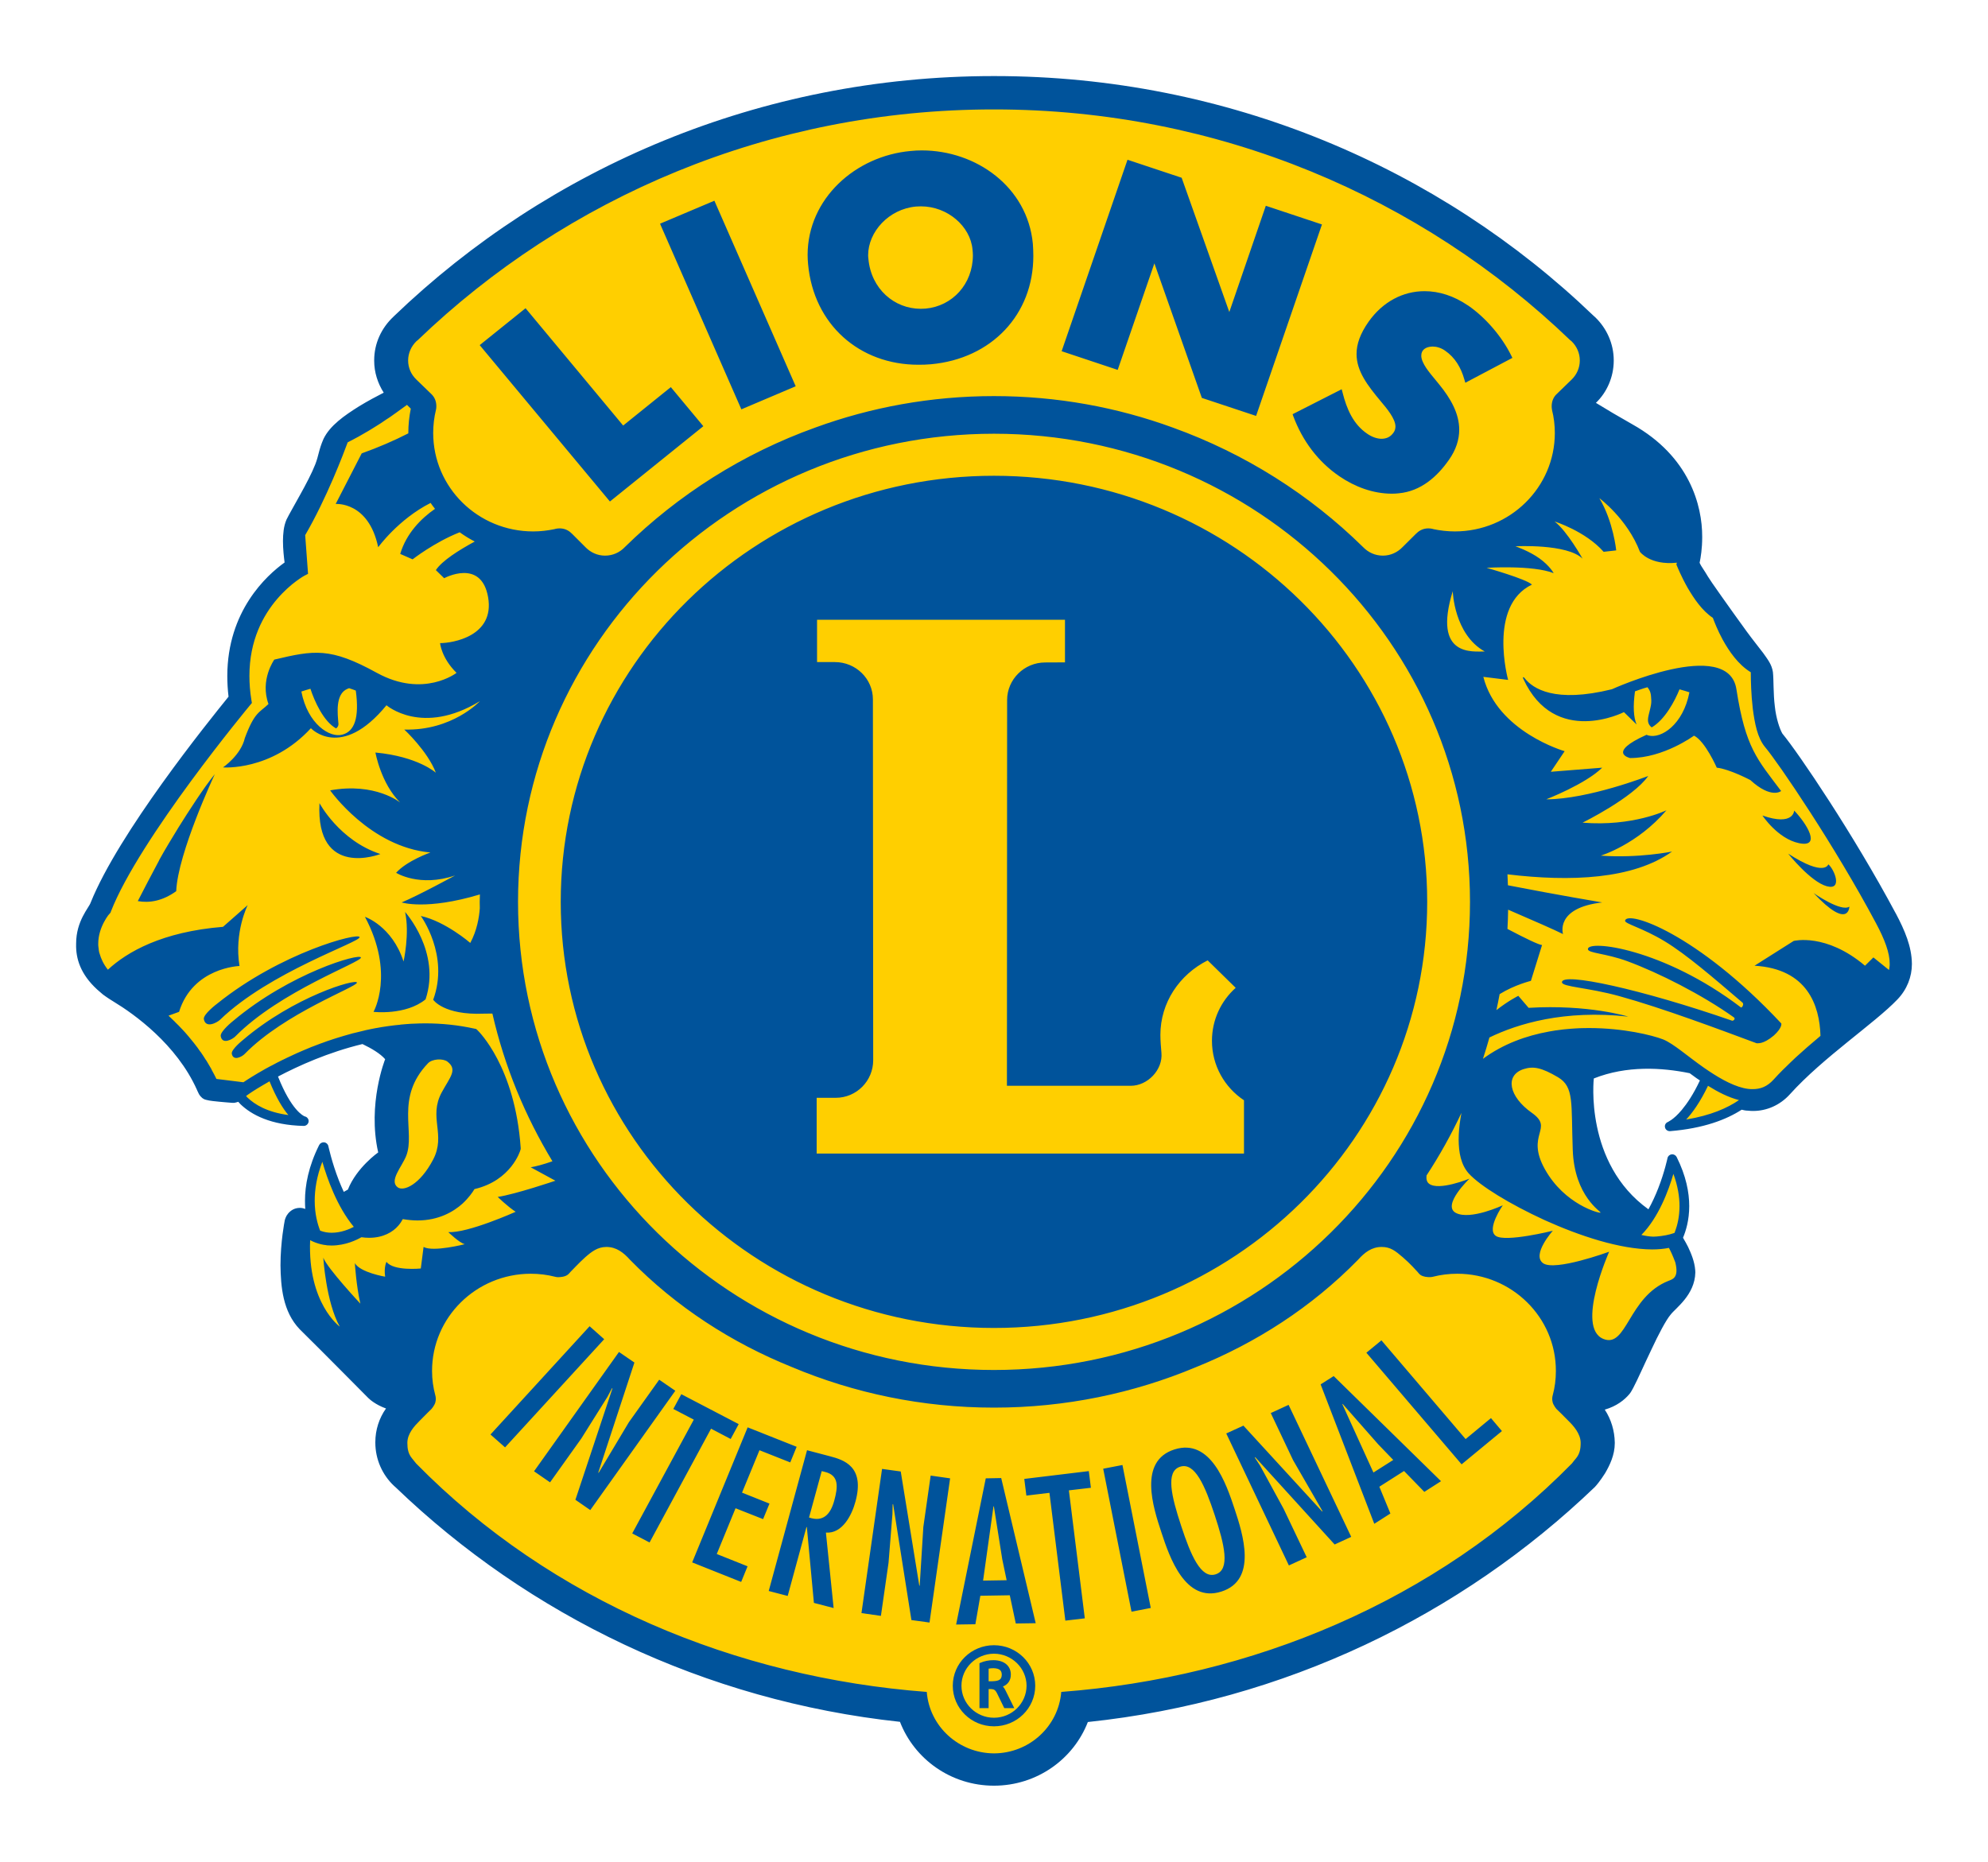
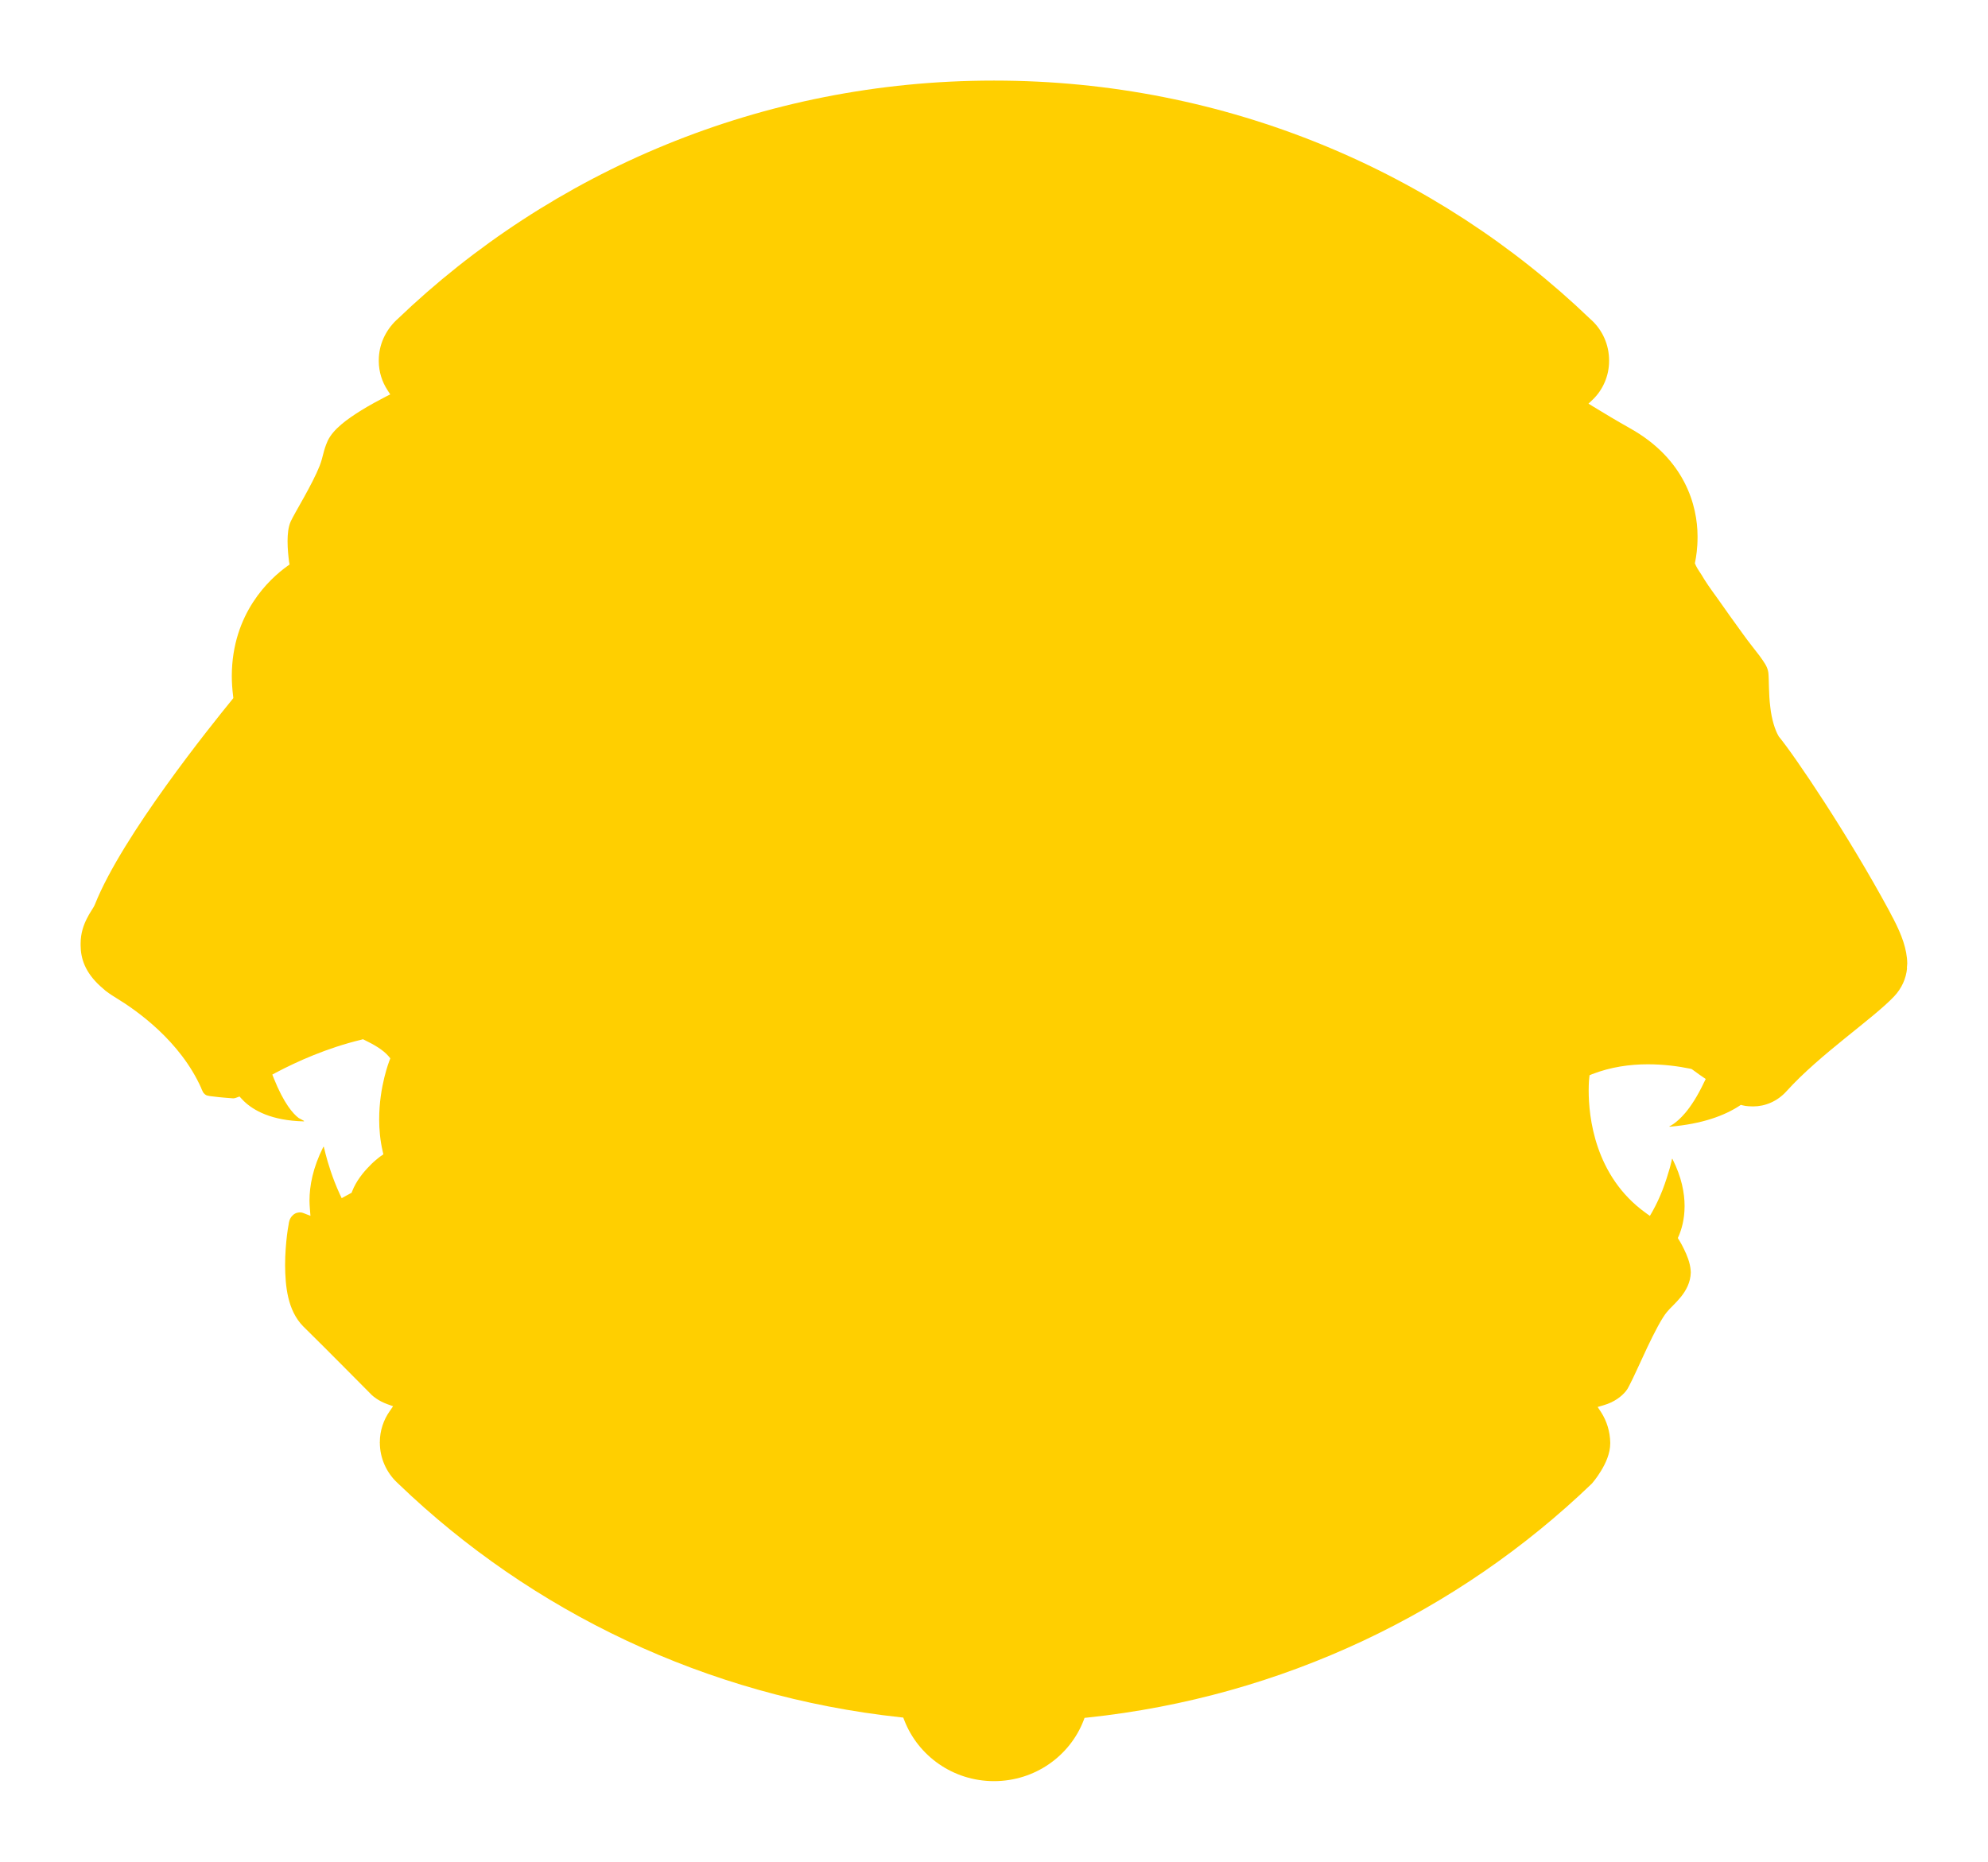
<svg xmlns="http://www.w3.org/2000/svg" xmlns:ns1="http://www.inkscape.org/namespaces/inkscape" xmlns:ns2="http://sodipodi.sourceforge.net/DTD/sodipodi-0.dtd" width="26.07" height="24.42" id="svg10425" version="1.1" ns1:version="0.48.1 " ns2:docname="Neues Dokument 3">
  <defs id="defs10427" />
  <g ns1:label="Ebene 1" ns1:groupmode="layer" id="layer1" transform="translate(-184.213,-368.821)">
    <g id="g7254" transform="matrix(1.25,0,0,-1.25,209.224,381.458)">
      <path ns1:connector-curvature="0" d="M 0,0 C -0.002,0.151 -0.059,0.301 -0.143,0.464 L -0.165,0.505 -0.187,0.548 C -0.62,1.35 -1.185,2.186 -1.348,2.382 L -1.349,2.385 -1.351,2.388 C -1.386,2.447 -1.423,2.561 -1.437,2.693 -1.455,2.833 -1.449,2.974 -1.457,3.051 -1.466,3.116 -1.501,3.16 -1.55,3.229 -1.599,3.294 -1.661,3.369 -1.723,3.456 -1.814,3.581 -1.911,3.717 -1.988,3.827 -2.027,3.88 -2.061,3.929 -2.087,3.966 -2.112,4.005 -2.126,4.024 -2.132,4.035 -2.167,4.096 -2.201,4.139 -2.216,4.172 -2.218,4.176 -2.22,4.181 -2.222,4.186 l -0.006,0.013 0.003,0.015 c 0.011,0.054 0.025,0.143 0.025,0.256 0,0.003 0,0.004 0,0.007 0,0.003 0,0.005 0,0.009 -10e-4,0.313 -0.128,0.805 -0.709,1.13 -0.142,0.08 -0.269,0.156 -0.383,0.226 L -3.344,5.874 -3.3,5.916 c 0.108,0.103 0.172,0.252 0.172,0.404 0,0.003 0,0 0,0.006 l 0,0.002 c 0,0.163 -0.068,0.313 -0.179,0.418 l -0.021,0.019 c -1.607,1.543 -3.815,2.499 -6.248,2.499 l 0.002,0 c -0.004,0 -0.004,0 -0.007,0 l -0.003,0 c 0,0 -0.001,0 -0.002,0 -2.433,0 -4.642,-0.956 -6.257,-2.507 l -0.005,-0.004 c -0.117,-0.111 -0.187,-0.261 -0.187,-0.424 l 0,-0.013 c 0.001,-0.108 0.034,-0.213 0.092,-0.301 l 0.028,-0.044 -0.046,-0.023 C -16.032,5.911 -16.126,5.861 -16.217,5.805 -16.368,5.711 -16.512,5.608 -16.571,5.484 -16.62,5.374 -16.616,5.323 -16.656,5.22 -16.693,5.126 -16.759,5.001 -16.82,4.891 -16.882,4.78 -16.937,4.685 -16.959,4.638 c -0.027,-0.062 -0.032,-0.131 -0.033,-0.206 0,-0.083 0.009,-0.165 0.016,-0.218 l 0.005,-0.028 -0.024,-0.017 c -0.184,-0.132 -0.58,-0.493 -0.582,-1.152 0,-0.068 0.005,-0.139 0.014,-0.212 l 0.002,-0.02 -0.012,-0.016 C -17.79,2.503 -18.725,1.342 -19.012,0.622 -19.029,0.579 -19.064,0.54 -19.097,0.472 -19.131,0.405 -19.163,0.319 -19.163,0.208 l 0,-0.006 c 0,-0.004 0,-0.008 0,-0.012 0.001,-0.138 0.046,-0.281 0.205,-0.427 l 0.057,-0.05 0.011,-0.008 c 0.008,-0.005 0.012,-0.009 0.026,-0.019 0.014,-0.01 0.038,-0.026 0.074,-0.048 0.216,-0.131 0.671,-0.451 0.892,-0.945 l 0,-0.002 0.001,-0.002 c 0.002,-0.004 0.004,-0.011 0.007,-0.016 0.011,-0.022 0.009,-0.026 0.032,-0.047 0.02,-0.013 0.009,-0.006 0.024,-0.012 0.019,-0.005 0.035,-0.007 0.064,-0.01 0.073,-0.01 0.177,-0.017 0.202,-0.019 l 0.012,0 c 0.011,0.001 0.02,0.004 0.03,0.008 l 0.03,0.011 0.022,-0.024 c 0.008,-0.009 0.015,-0.016 0.022,-0.023 0.105,-0.102 0.294,-0.206 0.629,-0.214 l 0.001,0 c 0.002,0 0.003,0.001 0.003,0.003 0,10e-4 -0.001,0.003 -0.002,0.003 l -0.054,0.029 c -0.059,0.044 -0.156,0.153 -0.262,0.418 l -0.015,0.038 0.037,0.02 c 0.218,0.115 0.532,0.258 0.897,0.346 l 0.017,0.005 0.016,-0.008 c 0.101,-0.049 0.195,-0.103 0.253,-0.171 l 0.018,-0.022 -0.01,-0.025 c 0,-0.001 -0.026,-0.066 -0.053,-0.176 -0.027,-0.11 -0.054,-0.264 -0.054,-0.438 0,-0.107 0.01,-0.221 0.037,-0.337 l 0.007,-0.031 -0.026,-0.018 c 0,0 -0.013,-0.008 -0.034,-0.026 -0.022,-0.017 -0.052,-0.043 -0.084,-0.077 -0.065,-0.065 -0.141,-0.158 -0.183,-0.266 l -0.006,-0.016 -0.015,-0.008 c -0.015,-0.008 -0.03,-0.016 -0.044,-0.024 l -0.045,-0.025 -0.022,0.046 c -0.019,0.042 -0.036,0.082 -0.052,0.123 -0.062,0.159 -0.097,0.298 -0.108,0.348 l -10e-4,0 -0.004,0.02 c 0,10e-4 -0.002,0.002 -0.004,0.002 0,0 -0.001,-0.001 -0.002,-0.001 -0.11,-0.219 -0.145,-0.409 -0.145,-0.564 0,-0.029 0.002,-0.056 0.004,-0.083 l 0.006,-0.076 -0.072,0.028 c -0.011,0.005 -0.024,0.008 -0.037,0.008 l -10e-4,0 c -0.007,0 -0.014,-10e-4 -0.024,-0.003 -0.036,-0.006 -0.063,-0.036 -0.074,-0.055 -0.013,-0.023 -0.014,-0.035 -0.016,-0.041 l 0,-0.002 -0.001,0 0,-0.003 c -0.001,-0.002 -0.001,-0.005 -0.002,-0.008 0,-0.006 -0.002,-0.015 -0.004,-0.027 -0.004,-0.023 -0.01,-0.057 -0.015,-0.099 -0.01,-0.084 -0.02,-0.197 -0.02,-0.317 0.002,-0.219 0.025,-0.471 0.188,-0.639 0.251,-0.246 0.69,-0.692 0.719,-0.72 l 0,-0.001 0.004,-0.003 c 0.007,-0.006 0.063,-0.059 0.163,-0.095 l 0.059,-0.021 -0.035,-0.051 c -0.066,-0.093 -0.104,-0.208 -0.104,-0.325 0,-0.004 0,-0.002 0,-0.003 l -0.002,0 0.002,-0.003 c 0,-0.162 0.069,-0.313 0.18,-0.418 l 0.021,-0.02 c 1.386,-1.331 3.221,-2.224 5.262,-2.444 l 0.028,-0.003 0.011,-0.028 c 0.144,-0.373 0.511,-0.639 0.941,-0.639 0.429,0 0.796,0.264 0.94,0.637 l 0.01,0.027 0.03,0.003 c 2.05,0.216 3.894,1.112 5.289,2.452 l 0.005,0.005 c 10e-4,0.002 0.047,0.053 0.094,0.131 0.048,0.079 0.097,0.181 0.097,0.291 0,0.004 0,0.003 0,0.006 -0.002,0.115 -0.036,0.227 -0.097,0.321 l -0.035,0.053 0.061,0.018 c 0.115,0.033 0.191,0.094 0.235,0.148 0.014,0.017 0.022,0.031 0.035,0.057 0.045,0.085 0.115,0.244 0.189,0.401 0.075,0.158 0.154,0.311 0.207,0.373 0.063,0.08 0.245,0.205 0.25,0.415 0,0.008 -10e-4,0.014 -10e-4,0.019 -0.006,0.083 -0.039,0.162 -0.071,0.227 -0.015,0.032 -0.031,0.06 -0.042,0.079 -0.004,0.006 -0.007,0.011 -0.01,0.016 l -0.012,0.02 0.01,0.022 c 0.027,0.064 0.061,0.17 0.061,0.313 l 0,10e-4 c 0,0.135 -0.031,0.303 -0.127,0.493 0,10e-4 -10e-4,0.002 -0.002,0.002 -0.002,0 -0.003,-0.001 -0.003,-0.002 l 0,-10e-4 c -10e-4,0 -10e-4,0 -10e-4,-10e-4 0,-0.001 0,-0.003 -0.001,-0.006 0,-0.004 -0.002,-0.011 -0.004,-0.019 -0.004,-0.016 -0.01,-0.04 -0.018,-0.07 -0.017,-0.058 -0.041,-0.139 -0.075,-0.227 -0.029,-0.074 -0.064,-0.151 -0.106,-0.226 L -2.7,-2.649 -2.744,-2.617 c -0.538,0.387 -0.598,1.015 -0.598,1.283 0,0.082 0.005,0.132 0.006,0.133 l 0.003,0.028 0.026,0.011 c 0.196,0.076 0.396,0.104 0.586,0.104 0.16,0 0.313,-0.019 0.449,-0.047 l 0.01,-0.003 0.009,-0.006 c 0.023,-0.017 0.046,-0.034 0.069,-0.05 0.012,-0.008 0.024,-0.017 0.036,-0.025 l 0.034,-0.023 -0.018,-0.036 C -2.202,-1.396 -2.27,-1.498 -2.328,-1.567 -2.377,-1.625 -2.418,-1.659 -2.447,-1.68 -2.462,-1.691 -2.474,-1.697 -2.481,-1.702 -2.485,-1.704 -2.489,-1.705 -2.49,-1.706 L -2.494,-1.708 C -2.495,-1.709 -2.495,-1.709 -2.495,-1.71 l -0.004,0 0.004,0 c 0,-0.002 0.002,-0.003 0.003,-0.003 0.345,0.029 0.575,0.118 0.728,0.217 l 0.018,0.012 0.02,-0.005 c 0.02,-0.005 0.04,-0.008 0.06,-0.009 0.015,-0.001 0.029,-0.002 0.043,-0.002 0.003,0 0.003,0 0.006,0 l 10e-4,0 c 0.124,0 0.253,0.052 0.35,0.16 0.354,0.391 0.9,0.754 1.128,0.994 0.081,0.086 0.126,0.189 0.136,0.296 l -0.002,0 L 0,0" style="fill:#ffcf00;fill-opacity:1;fill-rule:nonzero;stroke:none" id="path7256" />
    </g>
    <g id="g7258" transform="matrix(1.25,0,0,-1.25,193.795,387.695)">
-       <path ns1:connector-curvature="0" d="M 0,0 0.084,0.156 -0.518,0.47 -0.602,0.315 -0.387,0.203 -1.033,-0.991 -0.851,-1.086 -0.206,0.108 0,0 z m 0.34,-0.841 0.067,0.163 -0.288,0.115 0.183,0.445 0.323,-0.128 0.067,0.164 -0.514,0.204 -0.582,-1.417 0.514,-0.205 0.067,0.164 -0.323,0.129 0.197,0.48 0.289,-0.114 z m 0.747,0.196 C 1.047,-0.793 0.969,-0.874 0.822,-0.824 l 0.133,0.487 0.032,-0.008 c 0.152,-0.036 0.138,-0.159 0.1,-0.3 z M 1.04,-0.181 0.801,-0.118 0.399,-1.595 0.598,-1.647 0.795,-0.924 0.799,-0.925 0.873,-1.72 1.08,-1.774 0.999,-0.982 c 0.173,-0.014 0.273,0.186 0.31,0.325 0.101,0.37 -0.124,0.438 -0.269,0.476 z m 0.981,-0.743 -0.038,-0.613 -0.004,-0.004 -0.195,1.2 -0.196,0.027 -0.216,-1.513 0.204,-0.029 0.08,0.557 0.041,0.511 0.002,0.101 0.005,0.004 0.192,-1.217 0.19,-0.026 0.216,1.513 -0.204,0.029 -0.077,-0.54 z M -3.432,5.01 c -0.121,0.374 -0.405,0.469 -0.405,0.469 0.317,-0.595 0.09,-0.997 0.09,-0.997 0,0 0.336,-0.04 0.546,0.131 C -3.036,5.11 -3.416,5.53 -3.416,5.53 -3.366,5.303 -3.432,5.01 -3.432,5.01 z M -0.75,0.622 -1.068,0.176 -1.384,-0.353 -1.39,-0.355 l 0.38,1.157 -0.162,0.111 -0.891,-1.252 0.168,-0.116 0.328,0.46 0.274,0.437 0.047,0.089 0.006,0.001 -0.389,-1.17 0.156,-0.108 0.892,1.252 -0.169,0.116 z m -0.73,0.561 -1.04,-1.136 0.153,-0.135 1.04,1.135 -0.153,0.136 z M 9.383,5.439 C 9.377,5.406 9.563,5.365 9.799,5.222 10.028,5.083 10.303,4.845 10.611,4.582 10.638,4.564 10.607,4.522 10.599,4.528 9.784,5.15 8.984,5.242 8.993,5.139 8.997,5.097 9.178,5.097 9.405,5.014 9.736,4.892 10.188,4.663 10.523,4.425 10.546,4.41 10.52,4.386 10.506,4.389 9.564,4.716 8.711,4.904 8.721,4.791 8.726,4.743 8.993,4.738 9.322,4.647 9.775,4.522 10.371,4.298 10.764,4.152 c 0.011,0.003 0.065,-0.015 0.18,0.082 0.091,0.083 0.078,0.126 0.078,0.126 -0.886,0.948 -1.617,1.19 -1.639,1.079 z m -6.638,-7.981 -0.039,0 0,0.132 c 0.014,0.003 0.032,0.005 0.05,0.005 C 2.823,-2.407 2.843,-2.431 2.844,-2.473 2.843,-2.524 2.817,-2.54 2.745,-2.542 z m 0.111,-0.055 c 0.048,0.019 0.084,0.061 0.083,0.126 0,0.089 -0.069,0.15 -0.183,0.15 -0.047,0 -0.095,-0.009 -0.138,-0.028 l -0.008,-0.004 0,-0.471 0.096,0 0,0.2 0.026,0 c 0.031,-10e-4 0.045,-0.012 0.06,-0.04 l 0.078,-0.16 0.105,0 -0.09,0.182 c -0.008,0.017 -0.017,0.031 -0.029,0.045 z m 1.052,2.285 0.297,-1.5 0.202,0.039 -0.297,1.5 -0.202,-0.039 z M 6.42,0.368 6.794,-0.057 6.951,-0.22 6.743,-0.352 6.417,0.365 6.42,0.368 z M 6.189,0.573 6.752,-0.89 6.921,-0.782 6.805,-0.501 7.064,-0.336 7.277,-0.555 7.452,-0.443 6.326,0.66 6.189,0.573 z M -4.314,6.672 C -4.354,5.871 -3.675,6.138 -3.675,6.138 -4.106,6.279 -4.314,6.672 -4.314,6.672 z M 5.088,-1.42 C 4.933,-1.47 4.827,-1.22 4.726,-0.912 4.624,-0.603 4.56,-0.34 4.715,-0.291 4.87,-0.241 4.976,-0.491 5.078,-0.799 5.18,-1.108 5.243,-1.371 5.088,-1.42 z M 4.655,-0.11 C 4.275,-0.231 4.431,-0.716 4.518,-0.978 4.604,-1.241 4.768,-1.723 5.148,-1.601 5.529,-1.48 5.373,-0.995 5.286,-0.733 5.199,-0.47 5.035,0.012 4.655,-0.11 z M 2.762,-2.925 c -0.188,0 -0.341,0.15 -0.341,0.336 0,0.185 0.153,0.335 0.341,0.336 C 2.95,-2.254 3.103,-2.404 3.104,-2.589 3.103,-2.775 2.95,-2.925 2.762,-2.925 z m 0,0.761 c -0.239,0 -0.432,-0.19 -0.432,-0.425 0,-0.236 0.193,-0.426 0.432,-0.426 0.239,0 0.433,0.19 0.433,0.426 0,0.235 -0.194,0.425 -0.433,0.425 z m 0.995,1.827 -0.677,-0.082 0.022,-0.175 0.242,0.029 0.167,-1.341 0.204,0.024 -0.167,1.343 0.231,0.027 -0.022,0.175 z m -0.862,-1.145 -0.247,-0.004 0.109,0.779 0.004,0 0.088,-0.555 0.046,-0.22 z M 2.676,-0.413 2.365,-1.947 2.567,-1.944 2.619,-1.645 2.928,-1.64 2.991,-1.936 3.2,-1.933 2.838,-0.41 2.676,-0.413 z M 7.71,-0.001 6.827,1.035 6.669,0.905 7.668,-0.266 8.091,0.083 7.976,0.219 7.71,-0.001 z M -5.223,4.384 c 0,0 -0.135,-0.108 -0.127,-0.157 0.016,-0.094 0.124,-0.032 0.152,-0.004 0.471,0.478 1.327,0.78 1.319,0.829 -0.008,0.049 -0.741,-0.16 -1.344,-0.668 z m 10.608,-1.389 -4.483,0 0,0.585 0.2,0 c 0.219,0 0.393,0.178 0.393,0.394 L 1.492,7.761 c 0,0.216 -0.179,0.391 -0.399,0.391 l -0.187,0 0,0.444 2.601,0 0,-0.447 L 3.299,8.148 C 3.079,8.148 2.9,7.97 2.9,7.754 l -0.002,-4.048 1.299,0 c 0.177,0 0.338,0.168 0.322,0.345 -0.005,0.054 -0.011,0.133 -0.011,0.189 0,0.338 0.199,0.633 0.496,0.782 L 5.298,4.734 C 5.144,4.596 5.049,4.398 5.049,4.178 c 0,-0.26 0.133,-0.489 0.336,-0.624 l 0,-0.559 z m -2.623,7.112 c -2.51,0 -4.545,-2.002 -4.545,-4.471 0,-2.469 2.035,-4.471 4.545,-4.471 2.511,0 4.545,2.002 4.545,4.471 0,2.469 -2.034,4.471 -4.545,4.471 z m 9.395,-5.154 0,-0.001 C 12.156,4.942 12.154,4.931 12.152,4.921 L 11.988,5.053 11.9,4.966 c -0.41,0.347 -0.748,0.26 -0.748,0.26 l -0.411,-0.26 c 0.556,-0.033 0.683,-0.419 0.692,-0.736 0,0 0,-0.001 -10e-4,-0.001 C 11.391,4.195 11.351,4.16 11.31,4.125 11.306,4.121 11.302,4.118 11.297,4.114 11.26,4.081 11.222,4.048 11.185,4.014 11.182,4.011 11.179,4.008 11.175,4.005 11.139,3.971 11.102,3.936 11.067,3.901 11.059,3.894 11.052,3.886 11.043,3.878 11.008,3.843 10.973,3.807 10.94,3.77 10.872,3.696 10.803,3.671 10.721,3.671 10.601,3.669 10.452,3.739 10.309,3.83 10.276,3.851 10.243,3.873 10.21,3.896 10.037,4.017 9.894,4.146 9.784,4.192 9.665,4.238 9.365,4.312 9.002,4.312 c -0.022,0 -0.045,0 -0.069,-0.001 -0.01,0 -0.021,0 -0.033,-0.001 C 8.888,4.309 8.877,4.309 8.864,4.308 8.849,4.307 8.834,4.306 8.819,4.305 8.811,4.304 8.803,4.304 8.795,4.303 8.776,4.302 8.759,4.3 8.741,4.298 8.736,4.298 8.73,4.297 8.724,4.296 8.704,4.294 8.684,4.291 8.664,4.288 c -0.003,0 -0.007,0 -0.01,-0.001 C 8.632,4.284 8.611,4.28 8.589,4.276 8.587,4.276 8.585,4.276 8.584,4.275 8.347,4.232 8.105,4.146 7.892,3.989 7.916,4.063 7.939,4.138 7.96,4.213 c 0.297,0.144 0.784,0.293 1.456,0.219 0,0 -0.416,0.13 -1.045,0.092 L 8.263,4.65 c 0,0 -0.102,-0.05 -0.23,-0.15 0.012,0.056 0.024,0.112 0.034,0.168 0.158,0.098 0.328,0.139 0.328,0.139 L 8.512,5.183 C 8.476,5.186 8.341,5.251 8.149,5.352 8.153,5.419 8.155,5.486 8.156,5.554 8.423,5.439 8.644,5.342 8.732,5.298 c 0,0 -0.088,0.275 0.411,0.332 0,0 -0.461,0.077 -0.989,0.18 -0.002,0.038 -0.003,0.077 -0.005,0.115 0.662,-0.08 1.32,-0.053 1.727,0.239 0,0 -0.352,-0.072 -0.748,-0.043 0,0 0.381,0.115 0.689,0.476 0,0 -0.352,-0.173 -0.88,-0.13 0,0 0.528,0.26 0.689,0.49 0,0 -0.63,-0.245 -1.07,-0.245 0,0 0.411,0.159 0.587,0.332 L 8.604,7.001 8.749,7.217 c 0,0 -0.706,0.202 -0.853,0.78 l 0.26,-0.032 c 0,0 -0.215,0.777 0.25,1 -0.06,0.059 -0.476,0.176 -0.476,0.176 0,0 0.483,0.031 0.704,-0.056 0,0 -0.04,0.076 -0.148,0.154 -0.108,0.078 -0.253,0.128 -0.253,0.128 0,0 0.543,0.029 0.704,-0.13 0,0 -0.161,0.289 -0.293,0.39 0,0 0.323,-0.101 0.514,-0.318 L 9.29,9.324 c 0,0 -0.03,0.303 -0.177,0.548 0,0 0.294,-0.217 0.426,-0.563 0,0 0.105,-0.144 0.388,-0.114 L 9.921,9.176 9.93,9.155 C 9.931,9.153 9.972,9.05 10.04,8.93 10.106,8.818 10.191,8.691 10.304,8.616 10.319,8.575 10.353,8.487 10.406,8.389 10.474,8.266 10.568,8.127 10.702,8.045 l 0,-0.008 c 0,-0.074 0.003,-0.223 0.021,-0.375 0.02,-0.152 0.048,-0.304 0.128,-0.401 0.139,-0.164 0.736,-1.043 1.165,-1.85 0.091,-0.17 0.144,-0.312 0.143,-0.424 0,-0.012 0,-0.023 -0.002,-0.034 z M 10.024,3.352 c 0.066,0.071 0.147,0.183 0.229,0.354 0.104,-0.065 0.213,-0.121 0.325,-0.15 C 10.459,3.474 10.283,3.395 10.024,3.352 z M 9.126,2.375 C 9.116,2.365 8.748,2.459 8.541,2.832 8.335,3.203 8.644,3.254 8.404,3.423 8.163,3.593 8.12,3.816 8.318,3.881 8.421,3.914 8.507,3.897 8.679,3.796 8.851,3.694 8.816,3.525 8.834,3.034 8.851,2.543 9.136,2.384 9.126,2.375 z m 0.54,-0.386 c 0.062,0 0.121,0.005 0.177,0.016 C 9.86,1.974 9.884,1.923 9.91,1.853 9.951,1.689 9.879,1.676 9.838,1.659 9.415,1.492 9.402,0.949 9.155,1.05 8.862,1.169 9.216,1.965 9.216,1.965 c 0,0 -0.572,-0.21 -0.694,-0.12 -0.121,0.09 0.103,0.34 0.103,0.34 0,0 -0.498,-0.124 -0.598,-0.054 -0.102,0.07 0.073,0.321 0.073,0.321 0,0 -0.34,-0.159 -0.492,-0.08 -0.151,0.08 0.143,0.36 0.143,0.36 0,0 -0.324,-0.133 -0.425,-0.053 C 7.302,2.697 7.296,2.729 7.3,2.765 7.437,2.974 7.56,3.195 7.667,3.423 7.667,3.422 7.666,3.421 7.666,3.42 7.662,3.399 7.659,3.378 7.655,3.356 7.644,3.284 7.637,3.211 7.637,3.14 7.638,3.008 7.66,2.88 7.742,2.787 7.863,2.655 8.172,2.465 8.54,2.296 8.908,2.13 9.328,1.991 9.666,1.989 z M 9.89,2.782 C 9.937,2.653 9.954,2.54 9.954,2.444 9.954,2.331 9.931,2.242 9.909,2.182 9.906,2.175 9.904,2.168 9.901,2.162 L 9.855,2.148 C 9.804,2.133 9.718,2.123 9.678,2.123 9.638,2.124 9.591,2.132 9.554,2.141 9.735,2.324 9.84,2.61 9.89,2.782 z M 8.87,-0.201 C 8.858,-0.216 8.833,-0.245 8.825,-0.257 7.403,-1.705 5.463,-2.503 3.468,-2.654 3.439,-3.014 3.135,-3.297 2.763,-3.299 2.39,-3.297 2.085,-3.014 2.057,-2.654 c -1.995,0.151 -3.935,0.949 -5.357,2.397 -0.009,0.012 -0.034,0.041 -0.045,0.056 -0.037,0.046 -0.047,0.096 -0.047,0.16 0,0.098 0.074,0.177 0.129,0.232 0.054,0.056 0.125,0.125 0.125,0.125 0,0 0.029,0.034 0.039,0.066 0.01,0.034 0.004,0.064 0,0.077 -0.022,0.081 -0.034,0.166 -0.034,0.254 -10e-4,0.563 0.463,1.02 1.035,1.021 0.089,0 0.175,-0.011 0.257,-0.032 0.015,-0.004 0.032,-0.007 0.077,0 0.055,0.01 0.069,0.036 0.082,0.05 0.014,0.013 0.088,0.094 0.155,0.154 0.067,0.059 0.131,0.109 0.223,0.109 0.104,0 0.179,-0.058 0.247,-0.134 C -0.571,1.384 0.011,1.009 0.644,0.754 1.294,0.481 2.01,0.329 2.762,0.329 c 0.751,0 1.465,0.151 2.115,0.423 0.634,0.255 1.218,0.631 1.705,1.129 0.068,0.076 0.143,0.134 0.247,0.134 0.092,0 0.143,-0.04 0.223,-0.109 C 7.132,1.837 7.187,1.773 7.207,1.752 7.226,1.729 7.235,1.713 7.288,1.702 7.323,1.696 7.351,1.698 7.366,1.702 7.448,1.723 7.534,1.734 7.623,1.734 8.195,1.733 8.659,1.276 8.657,0.713 8.657,0.625 8.646,0.54 8.624,0.459 8.62,0.446 8.614,0.416 8.624,0.382 8.634,0.35 8.662,0.316 8.662,0.316 c 0,0 0.077,-0.074 0.126,-0.125 0.05,-0.049 0.129,-0.134 0.129,-0.232 0,-0.064 -0.01,-0.114 -0.047,-0.16 z M -4.019,7.872 c 0,0 0.007,0.003 0.016,0.006 0.029,-0.009 0.054,-0.019 0.07,-0.025 0.039,-0.289 -0.015,-0.428 -0.14,-0.462 -0.132,-0.038 -0.365,0.11 -0.431,0.452 0.031,0.01 0.062,0.02 0.095,0.029 0.043,-0.132 0.138,-0.343 0.269,-0.416 0,0 0.027,0.016 0.025,0.049 -0.008,0.1 -0.037,0.313 0.096,0.367 z m 0.844,-3.929 c 0.044,0.046 0.156,0.052 0.203,0.017 0.11,-0.085 0.028,-0.162 -0.06,-0.324 -0.141,-0.263 0.048,-0.442 -0.09,-0.705 -0.138,-0.263 -0.309,-0.337 -0.372,-0.29 -0.092,0.069 0.044,0.214 0.09,0.33 0.098,0.249 -0.121,0.607 0.229,0.972 z M -3.611,1.859 c 0,0 -0.029,-0.056 -0.014,-0.156 0,0 -0.26,0.043 -0.318,0.142 0,0 0.015,-0.241 0.058,-0.425 0,0 -0.345,0.369 -0.389,0.482 0,0 0.029,-0.468 0.173,-0.723 0,0 -0.338,0.243 -0.311,0.907 0.038,-0.02 0.077,-0.034 0.115,-0.043 0.018,-0.004 0.036,-0.008 0.053,-0.009 0.003,-10e-4 0.006,-10e-4 0.009,-0.002 0.016,-10e-4 0.033,-0.002 0.05,-0.002 0.146,0.001 0.262,0.059 0.311,0.087 0.028,-0.004 0.055,-0.006 0.081,-0.006 0.149,0 0.25,0.062 0.305,0.126 0.022,0.025 0.037,0.049 0.048,0.07 0.055,-0.009 0.106,-0.014 0.155,-0.014 0.219,0 0.376,0.09 0.473,0.178 0.064,0.06 0.104,0.117 0.124,0.151 0.386,0.09 0.48,0.401 0.482,0.41 l 0.003,0.011 0,0.011 C -2.262,3.91 -2.648,4.281 -2.656,4.289 L -2.67,4.302 -2.689,4.306 C -2.862,4.344 -3.034,4.361 -3.202,4.361 -3.242,4.361 -3.282,4.36 -3.32,4.358 -3.33,4.357 -3.34,4.357 -3.35,4.357 -3.389,4.354 -3.427,4.352 -3.464,4.348 c -10e-4,0 -10e-4,0 -0.002,-10e-4 C -3.504,4.344 -3.542,4.339 -3.58,4.334 -3.589,4.333 -3.598,4.331 -3.608,4.33 -3.645,4.325 -3.681,4.319 -3.717,4.312 c -10e-4,0 -10e-4,0 -0.002,0 C -3.755,4.305 -3.792,4.298 -3.827,4.29 -3.837,4.288 -3.846,4.285 -3.855,4.283 -3.889,4.275 -3.924,4.267 -3.958,4.258 c -10e-4,0 -10e-4,0 -0.002,0 C -3.994,4.248 -4.029,4.239 -4.062,4.229 -4.071,4.227 -4.079,4.224 -4.088,4.221 -4.12,4.211 -4.152,4.202 -4.184,4.191 -4.185,4.191 -4.185,4.19 -4.186,4.19 -4.218,4.18 -4.25,4.169 -4.281,4.157 -4.289,4.154 -4.296,4.152 -4.304,4.149 -4.334,4.138 -4.364,4.126 -4.393,4.115 l -0.001,0 C -4.424,4.102 -4.452,4.091 -4.48,4.079 -4.488,4.076 -4.495,4.073 -4.501,4.07 -4.528,4.058 -4.555,4.047 -4.58,4.035 c -0.001,0 -0.002,0 -0.002,-0.001 C -4.609,4.022 -4.634,4.01 -4.659,3.998 -4.665,3.995 -4.67,3.992 -4.677,3.989 -4.7,3.978 -4.722,3.968 -4.744,3.956 -4.745,3.956 -4.746,3.955 -4.747,3.955 -4.769,3.943 -4.791,3.932 -4.811,3.921 -4.818,3.918 -4.823,3.915 -4.829,3.912 -4.847,3.902 -4.864,3.893 -4.881,3.884 -4.883,3.883 -4.885,3.881 -4.886,3.881 -4.998,3.818 -5.077,3.767 -5.112,3.743 L -5.395,3.778 C -5.41,3.809 -5.425,3.838 -5.442,3.868 -5.445,3.873 -5.447,3.88 -5.45,3.885 -5.466,3.913 -5.483,3.94 -5.499,3.968 -5.502,3.972 -5.505,3.977 -5.509,3.982 -5.525,4.009 -5.543,4.035 -5.56,4.06 -5.562,4.061 -5.562,4.063 -5.564,4.064 -5.582,4.091 -5.601,4.117 -5.621,4.142 -5.624,4.146 -5.627,4.15 -5.631,4.155 -5.651,4.179 -5.67,4.203 -5.69,4.227 -5.692,4.229 -5.694,4.232 -5.696,4.234 -5.716,4.258 -5.736,4.28 -5.757,4.302 -5.758,4.303 -5.76,4.304 -5.761,4.306 -5.782,4.328 -5.803,4.351 -5.825,4.371 L -5.833,4.38 c -0.021,0.021 -0.042,0.041 -0.064,0.061 l 0,0.001 0.11,0.04 c 0.145,0.467 0.634,0.481 0.634,0.481 -0.058,0.355 0.086,0.639 0.086,0.639 L -5.326,5.374 C -5.966,5.322 -6.332,5.111 -6.534,4.924 -6.58,4.983 -6.606,5.04 -6.621,5.094 -6.622,5.097 -6.623,5.102 -6.625,5.106 -6.626,5.113 -6.628,5.12 -6.629,5.128 -6.63,5.134 -6.631,5.14 -6.631,5.147 c -10e-4,0.005 -0.002,0.01 -0.002,0.015 -0.002,0.012 -0.002,0.024 -0.002,0.035 0,0.09 0.03,0.17 0.061,0.228 0.015,0.029 0.031,0.052 0.042,0.068 0.012,0.015 0.018,0.021 0.018,0.021 l 0.008,0.009 0.004,0.012 c 0.146,0.377 0.512,0.922 0.84,1.368 0.329,0.447 0.619,0.796 0.619,0.796 l 0.02,0.024 -0.005,0.029 c -0.015,0.091 -0.021,0.175 -0.021,0.255 0,0.375 0.145,0.636 0.29,0.806 0.073,0.085 0.145,0.147 0.199,0.187 0.028,0.021 0.05,0.035 0.065,0.045 0.015,0.009 0.023,0.013 0.022,0.013 l 0.039,0.02 -0.03,0.406 c 0.226,0.388 0.404,0.86 0.446,0.974 0.04,0.02 0.077,0.04 0.114,0.06 0.012,0.006 0.022,0.013 0.033,0.019 0.025,0.014 0.049,0.028 0.071,0.041 0.013,0.008 0.025,0.015 0.036,0.022 0.021,0.013 0.042,0.026 0.061,0.038 0.011,0.007 0.022,0.014 0.033,0.021 0.02,0.013 0.038,0.025 0.056,0.038 0.009,0.006 0.019,0.012 0.028,0.018 0.019,0.013 0.037,0.025 0.054,0.038 0.007,0.005 0.014,0.009 0.02,0.014 0.044,0.031 0.083,0.06 0.116,0.084 l 0.04,-0.04 c -0.017,-0.083 -0.026,-0.169 -0.026,-0.255 0,-0.002 0,-0.003 0,-0.004 -0.149,-0.076 -0.312,-0.147 -0.489,-0.21 L -4.144,9.811 c 0,0 0.345,0.029 0.446,-0.454 0,0 0.212,0.294 0.55,0.465 C -3.134,9.801 -3.118,9.78 -3.102,9.76 -3.25,9.657 -3.402,9.503 -3.467,9.287 l 0.13,-0.057 c 0,0 0.228,0.179 0.494,0.284 0.05,-0.036 0.103,-0.069 0.158,-0.097 -0.164,-0.089 -0.343,-0.201 -0.408,-0.3 l 0.087,-0.085 c 0,0 0.389,0.212 0.461,-0.199 0.072,-0.411 -0.374,-0.482 -0.504,-0.482 0,0 0.014,-0.156 0.173,-0.312 0,0 -0.346,-0.269 -0.836,0 -0.49,0.27 -0.658,0.238 -1.076,0.139 0,0 -0.153,-0.213 -0.061,-0.466 C -4.943,7.621 -4.994,7.631 -5.097,7.355 -5.138,7.175 -5.326,7.047 -5.326,7.047 c 0,0 0.505,-0.042 0.922,0.411 0,0 0.317,-0.34 0.793,0.241 0,0 0.374,-0.326 0.98,0.043 0,0 -0.288,-0.312 -0.793,-0.298 0,0 0.245,-0.227 0.331,-0.453 0,0 -0.187,0.17 -0.634,0.212 0,0 0.058,-0.326 0.26,-0.525 0,0 -0.26,0.214 -0.735,0.128 0,0 0.418,-0.595 1.052,-0.652 0,0 -0.245,-0.085 -0.36,-0.213 0,0 0.245,-0.155 0.619,-0.028 0,0 -0.389,-0.212 -0.561,-0.283 0,0 0.259,-0.085 0.821,0.084 -0.001,-0.026 -0.002,-0.052 -0.002,-0.078 0,-0.022 10e-4,-0.045 10e-4,-0.067 -0.007,-0.099 -0.031,-0.236 -0.1,-0.364 0,0 -0.26,0.226 -0.519,0.283 0,0 0.302,-0.411 0.13,-0.879 0,0 0.108,-0.164 0.533,-0.146 0.034,0.001 0.062,0.001 0.088,0.001 0.127,-0.555 0.343,-1.076 0.63,-1.55 C -1.963,2.881 -2.047,2.859 -2.098,2.851 L -1.839,2.71 c 0,0 -0.417,-0.142 -0.605,-0.17 0,0 0.101,-0.099 0.188,-0.156 0,0 -0.505,-0.227 -0.707,-0.213 0,0 0.116,-0.113 0.173,-0.127 0,0 -0.331,-0.085 -0.432,-0.029 L -3.251,1.789 c 0,0 -0.288,-0.029 -0.36,0.07 z m -0.673,1.05 c 0.05,-0.173 0.153,-0.47 0.33,-0.683 -0.044,-0.024 -0.134,-0.062 -0.231,-0.062 -0.04,0 -0.081,0.006 -0.122,0.022 -0.027,0.069 -0.057,0.175 -0.057,0.314 0,0.115 0.02,0.253 0.08,0.409 z m -0.356,0.49 c -0.223,0.03 -0.353,0.11 -0.431,0.185 -0.008,0.007 -0.006,0.008 -0.013,0.015 l 0.029,0.021 c 0,0 0.052,0.037 0.148,0.093 0.021,0.013 0.044,0.026 0.069,0.04 0.071,-0.175 0.14,-0.286 0.198,-0.354 z M 7.756,5.636 C 7.756,4.279 7.197,3.052 6.293,2.163 5.389,1.274 4.142,0.724 2.762,0.724 c -1.379,0 -2.626,0.55 -3.531,1.439 -0.903,0.889 -1.462,2.116 -1.462,3.473 0,1.357 0.559,2.584 1.462,3.473 0.905,0.889 2.152,1.439 3.531,1.439 1.38,0 2.627,-0.55 3.531,-1.439 C 7.197,8.22 7.756,6.993 7.756,5.636 z m -0.181,3.26 c 0,0 0.013,-0.454 0.336,-0.633 -0.12,0.003 -0.55,-0.064 -0.336,0.633 z m -10.872,2.623 0.015,0.012 c 1.558,1.497 3.689,2.42 6.04,2.42 l 0.008,0 c 2.351,0 4.482,-0.923 6.04,-2.42 l 0.015,-0.012 c 0.054,-0.052 0.087,-0.123 0.087,-0.202 0,-0.077 -0.031,-0.147 -0.085,-0.2 L 8.661,10.96 C 8.629,10.928 8.613,10.884 8.613,10.836 c 0,-0.013 0.001,-0.026 0.004,-0.038 l -0.001,10e-4 c 0.02,-0.078 0.03,-0.16 0.03,-0.243 0,-0.571 -0.47,-1.033 -1.049,-1.033 -0.077,0 -0.153,0.009 -0.225,0.024 L 7.37,9.548 7.362,9.55 C 7.349,9.553 7.335,9.555 7.319,9.555 7.27,9.555 7.226,9.535 7.195,9.503 L 7.192,9.501 7.048,9.358 C 6.996,9.304 6.924,9.269 6.842,9.269 6.76,9.269 6.688,9.303 6.634,9.359 6.076,9.908 5.397,10.339 4.64,10.612 4.055,10.826 3.423,10.943 2.762,10.943 2.103,10.943 1.471,10.826 0.888,10.613 0.13,10.341 -0.55,9.909 -1.11,9.359 -1.163,9.303 -1.236,9.269 -1.318,9.269 c -0.082,0 -0.154,0.035 -0.206,0.089 l -0.143,0.143 -0.004,0.003 c -0.031,0.032 -0.075,0.051 -0.124,0.051 -0.015,0 -0.03,-0.002 -0.043,-0.005 L -1.845,9.548 -1.848,9.547 C -1.92,9.532 -1.995,9.523 -2.072,9.523 c -0.58,0 -1.049,0.462 -1.049,1.033 0,0.083 0.01,0.165 0.029,0.243 l 0,-10e-4 c 0.003,0.012 0.004,0.025 0.004,0.038 0,0.048 -0.015,0.09 -0.048,0.124 l -0.162,0.157 c -0.055,0.053 -0.086,0.123 -0.086,0.2 0,0.079 0.034,0.15 0.087,0.202 z M 12.392,4.987 c -0.002,0.179 -0.074,0.349 -0.17,0.53 l -10e-4,0 0,10e-4 c -0.437,0.819 -1.018,1.679 -1.188,1.884 -0.028,0.048 -0.066,0.161 -0.079,0.286 -0.017,0.136 -0.011,0.275 -0.02,0.359 -0.012,0.08 -0.054,0.132 -0.102,0.2 -0.05,0.066 -0.111,0.141 -0.173,0.226 -0.091,0.125 -0.188,0.261 -0.265,0.37 C 10.318,8.95 10.257,9.039 10.253,9.048 10.217,9.11 10.18,9.16 10.171,9.181 10.169,9.186 10.167,9.19 10.165,9.194 c 0.012,0.057 0.027,0.15 0.027,0.266 0,0.003 0,0.006 0,0.008 10e-4,0.323 -0.131,0.842 -0.733,1.179 -0.142,0.08 -0.268,0.155 -0.382,0.225 0.117,0.112 0.186,0.273 0.187,0.44 0,0.002 0,0.002 0,0.002 l 0,0.004 c 0,0.176 -0.075,0.338 -0.195,0.453 l -0.02,0.018 C 7.434,13.34 5.212,14.301 2.767,14.301 l -10e-4,0 c 0,0 -10e-4,0 -0.003,0 l -0.002,0 c 0,0 -0.001,0 -0.003,0 -2.447,0 -4.668,-0.961 -6.289,-2.518 l -0.007,-0.007 c -0.126,-0.118 -0.202,-0.28 -0.202,-0.457 0,-0.001 0,-0.002 0,-0.004 0,0 0,-10e-4 0,-0.002 0,-0.12 0.037,-0.235 0.1,-0.334 -0.072,-0.037 -0.167,-0.087 -0.26,-0.144 -0.151,-0.095 -0.304,-0.2 -0.372,-0.342 -0.051,-0.117 -0.049,-0.171 -0.086,-0.266 -0.035,-0.09 -0.1,-0.214 -0.161,-0.323 C -4.58,9.792 -4.635,9.699 -4.66,9.647 -4.691,9.575 -4.696,9.498 -4.697,9.422 c 0,-0.086 0.01,-0.17 0.017,-0.225 -0.19,-0.136 -0.6,-0.51 -0.601,-1.19 0,-0.07 0.004,-0.143 0.013,-0.218 C -5.485,7.521 -6.42,6.361 -6.715,5.627 -6.732,5.575 -6.867,5.437 -6.867,5.198 l 0,-0.005 c -0.004,-0.152 0.046,-0.316 0.22,-0.476 l 0.06,-0.052 0.011,-0.008 C -6.569,4.653 -6.546,4.633 -6.472,4.588 -6.26,4.46 -5.813,4.142 -5.599,3.663 -5.597,3.658 -5.594,3.65 -5.589,3.641 -5.581,3.625 -5.576,3.606 -5.544,3.578 -5.52,3.561 -5.514,3.562 -5.505,3.559 -5.481,3.552 -5.462,3.55 -5.433,3.546 -5.35,3.536 -5.226,3.527 -5.226,3.527 l 0.018,0 c 0.016,0.003 0.029,0.007 0.042,0.011 0.007,-0.008 0.015,-0.017 0.023,-0.025 0.115,-0.111 0.318,-0.22 0.663,-0.228 l 0.001,0 c 0.026,0 0.048,0.02 0.051,0.045 0.003,0.026 -0.015,0.05 -0.041,0.055 -0.016,0.006 -0.14,0.065 -0.28,0.418 0.215,0.113 0.526,0.254 0.886,0.341 0.098,-0.047 0.188,-0.101 0.238,-0.159 0,0 -0.188,-0.468 -0.073,-0.978 0,0 -0.226,-0.158 -0.318,-0.39 C -4.03,2.609 -4.045,2.601 -4.059,2.593 -4.077,2.633 -4.095,2.673 -4.11,2.712 -4.187,2.909 -4.22,3.073 -4.221,3.073 -4.225,3.094 -4.243,3.11 -4.264,3.113 -4.286,3.115 -4.307,3.104 -4.317,3.085 -4.429,2.861 -4.466,2.662 -4.466,2.5 c 0,-0.03 0.001,-0.059 0.003,-0.086 -0.016,0.006 -0.035,0.011 -0.056,0.011 -0.009,0 -0.019,-10e-4 -0.032,-0.003 C -4.608,2.411 -4.643,2.37 -4.659,2.343 -4.674,2.315 -4.679,2.293 -4.68,2.287 l 0,-0.003 c 0,0 -0.043,-0.215 -0.043,-0.462 0.003,-0.221 0.023,-0.485 0.202,-0.671 0.259,-0.255 0.719,-0.722 0.72,-0.722 l 0.006,-0.005 c 0.006,-0.007 0.07,-0.065 0.179,-0.104 -0.072,-0.101 -0.112,-0.225 -0.112,-0.353 0,0 0,-0.002 0,-0.005 0,-0.176 0.074,-0.339 0.195,-0.453 l 0.02,-0.018 c 1.393,-1.339 3.238,-2.238 5.289,-2.459 0.151,-0.391 0.535,-0.67 0.986,-0.67 0.45,0 0.834,0.278 0.985,0.668 2.061,0.217 3.915,1.118 5.32,2.467 l 0.005,0.006 c 0.003,0.002 0.05,0.056 0.101,0.137 0.048,0.082 0.102,0.191 0.102,0.316 0,0.003 0,0.006 0,0.006 C 9.273,0.086 9.237,0.206 9.17,0.308 9.295,0.344 9.378,0.411 9.429,0.472 9.446,0.493 9.455,0.512 9.469,0.537 9.516,0.626 9.585,0.784 9.66,0.94 9.732,1.095 9.814,1.251 9.861,1.305 9.91,1.371 10.115,1.51 10.12,1.747 c 0,0.01 0,0.017 -10e-4,0.023 -0.007,0.093 -0.043,0.177 -0.075,0.245 -0.016,0.033 -0.033,0.061 -0.045,0.082 -0.003,0.006 -0.006,0.011 -0.008,0.015 0.029,0.069 0.065,0.182 0.065,0.332 0,0.143 -0.033,0.317 -0.132,0.515 C 9.914,2.978 9.893,2.989 9.872,2.987 9.85,2.984 9.832,2.968 9.828,2.947 c 0,0 -0.03,-0.144 -0.097,-0.316 C 9.703,2.559 9.668,2.482 9.628,2.41 8.953,2.894 9.055,3.783 9.055,3.783 9.4,3.92 9.768,3.898 10.061,3.838 10.084,3.821 10.108,3.804 10.131,3.787 10.143,3.779 10.156,3.77 10.168,3.762 10.1,3.617 10.033,3.519 9.978,3.453 9.932,3.398 9.894,3.366 9.868,3.348 9.855,3.339 9.845,3.333 9.839,3.33 9.837,3.328 9.834,3.327 9.834,3.327 9.809,3.318 9.796,3.293 9.802,3.269 9.807,3.246 9.828,3.23 9.852,3.23 c 10e-4,0 0.002,0 0.003,0 0.352,0.029 0.59,0.121 0.751,0.225 0.023,-0.006 0.046,-0.01 0.068,-0.01 0.015,-0.002 0.031,-0.003 0.046,-0.003 0.004,0 0.005,0 0.007,0 0.138,0 0.28,0.058 0.386,0.176 0.348,0.386 0.892,0.747 1.127,0.994 0.101,0.105 0.152,0.238 0.152,0.372 l 0,0.003 z m -1.031,0.741 c 0.371,-0.395 0.375,-0.142 0.375,-0.142 -0.087,-0.06 -0.375,0.142 -0.375,0.142 z m -12.628,4.109 0.98,0.79 -0.341,0.41 -0.5,-0.403 -1.024,1.231 -0.481,-0.387 0.018,-0.022 1.348,-1.619 z m 7.17,0.893 c 0.095,-0.253 0.256,-0.474 0.484,-0.629 0.158,-0.108 0.35,-0.182 0.549,-0.182 0.024,0 0.049,10e-4 0.073,0.004 0.234,0.022 0.404,0.177 0.524,0.348 0.077,0.108 0.11,0.216 0.11,0.319 0,0.171 -0.09,0.328 -0.209,0.474 l -0.09,0.11 c -0.033,0.042 -0.065,0.085 -0.084,0.13 -0.011,0.025 -0.015,0.046 -0.015,0.064 0,0.06 0.046,0.093 0.118,0.095 0.041,0 0.088,-0.013 0.13,-0.042 0.107,-0.073 0.169,-0.18 0.204,-0.304 l 0.01,-0.034 0.494,0.261 -0.012,0.024 c -0.098,0.199 -0.269,0.4 -0.455,0.527 l -0.001,0 c -0.145,0.099 -0.301,0.149 -0.454,0.149 -0.224,0 -0.437,-0.109 -0.587,-0.321 -0.088,-0.125 -0.126,-0.235 -0.126,-0.338 0,-0.18 0.114,-0.329 0.256,-0.499 C 6.879,10.818 6.976,10.705 6.974,10.621 6.973,10.599 6.968,10.58 6.954,10.56 6.921,10.513 6.879,10.496 6.829,10.495 c -0.049,0 -0.104,0.02 -0.151,0.053 -0.148,0.1 -0.216,0.262 -0.259,0.433 L 6.41,11.015 5.895,10.753 5.903,10.73 z m -3.959,2.202 c 0.017,10e-4 0.034,0.002 0.051,0.002 l 10e-4,0 c 0.279,0 0.519,-0.209 0.541,-0.453 C 2.539,12.461 2.541,12.44 2.541,12.42 2.54,12.118 2.326,11.887 2.045,11.861 2.028,11.86 2.011,11.859 1.994,11.859 c -0.278,0 -0.52,0.209 -0.549,0.522 -0.002,0.014 -0.003,0.027 -0.003,0.04 0,0.245 0.216,0.485 0.502,0.511 z m 0.025,-1.66 0.002,0 c 0.043,0 0.085,10e-4 0.129,0.005 0.638,0.058 1.076,0.523 1.075,1.138 0,0.042 -0.002,0.084 -0.005,0.127 -0.057,0.597 -0.596,0.979 -1.165,0.979 -0.039,0 -0.078,-0.002 -0.117,-0.006 -0.579,-0.052 -1.08,-0.5 -1.081,-1.09 0,-0.032 0.002,-0.065 0.005,-0.099 0.059,-0.632 0.538,-1.054 1.157,-1.054 z m 2.476,1.064 0.498,-1.412 0.569,-0.189 0.691,2.009 -0.589,0.196 -0.383,-1.115 -0.5,1.409 -0.568,0.189 -0.691,-2.009 0.588,-0.196 0.385,1.118 z m -4.333,-1.532 0.57,0.242 -0.853,1.947 -0.57,-0.241 0.011,-0.026 0.842,-1.922 z M -5.12,4.184 c 0,0 -0.121,-0.097 -0.114,-0.141 0.015,-0.084 0.111,-0.029 0.135,-0.003 0.422,0.432 1.185,0.705 1.178,0.749 C -3.928,4.833 -4.582,4.644 -5.12,4.184 z M -5.793,6.417 C -5.868,6.294 -5.932,6.19 -5.997,6.072 l 10e-4,0 C -6.064,5.944 -6.173,5.738 -6.22,5.644 c 0.123,-0.022 0.259,10e-4 0.403,0.104 0.016,0.399 0.405,1.228 0.405,1.228 C -5.524,6.84 -5.69,6.582 -5.793,6.417 z M 5.666,0.272 5.9,-0.222 6.208,-0.756 6.206,-0.762 5.379,0.14 5.199,0.058 5.856,-1.327 6.043,-1.241 5.801,-0.733 5.554,-0.28 5.499,-0.196 5.502,-0.19 6.336,-1.107 6.51,-1.027 5.853,0.358 5.666,0.272 z m -9.559,4.994 c -0.01,0.052 -0.827,-0.162 -1.493,-0.697 0,0 -0.151,-0.113 -0.141,-0.164 0.019,-0.101 0.139,-0.036 0.17,-0.006 0.52,0.503 1.474,0.815 1.464,0.867 z M 11.02,6.799 c -0.249,0.332 -0.373,0.45 -0.469,1.068 -0.086,0.555 -1.306,0 -1.306,0 C 8.646,7.719 8.414,7.873 8.327,7.986 8.327,7.989 8.301,8.006 8.316,7.975 8.647,7.257 9.371,7.627 9.371,7.627 L 9.504,7.497 C 9.472,7.572 9.465,7.686 9.487,7.845 9.515,7.854 9.564,7.874 9.618,7.888 9.651,7.846 9.655,7.818 9.658,7.751 9.662,7.686 9.623,7.599 9.623,7.544 9.623,7.49 9.663,7.467 9.663,7.467 9.801,7.548 9.905,7.744 9.954,7.866 9.99,7.856 10.025,7.846 10.058,7.835 9.992,7.493 9.76,7.345 9.627,7.382 9.621,7.384 9.614,7.387 9.608,7.389 9.185,7.199 9.436,7.145 9.436,7.145 c 0.352,0 0.67,0.235 0.67,0.235 0.117,-0.057 0.239,-0.336 0.239,-0.336 0.133,-0.014 0.352,-0.13 0.352,-0.13 0.221,-0.202 0.323,-0.115 0.323,-0.115 z m 0.137,-0.205 c 0,0 -0.004,-0.167 -0.333,-0.052 0,0 0.16,-0.243 0.383,-0.29 0.239,-0.05 0.082,0.204 -0.05,0.342 z M 11.515,6.03 c 0,0 -0.035,-0.138 -0.421,0.112 0,0 0.234,-0.295 0.405,-0.342 0.171,-0.046 0.078,0.18 0.016,0.23" style="fill:#00539b;fill-opacity:1;fill-rule:nonzero;stroke:none" id="path7260" />
-     </g>
+       </g>
  </g>
</svg>